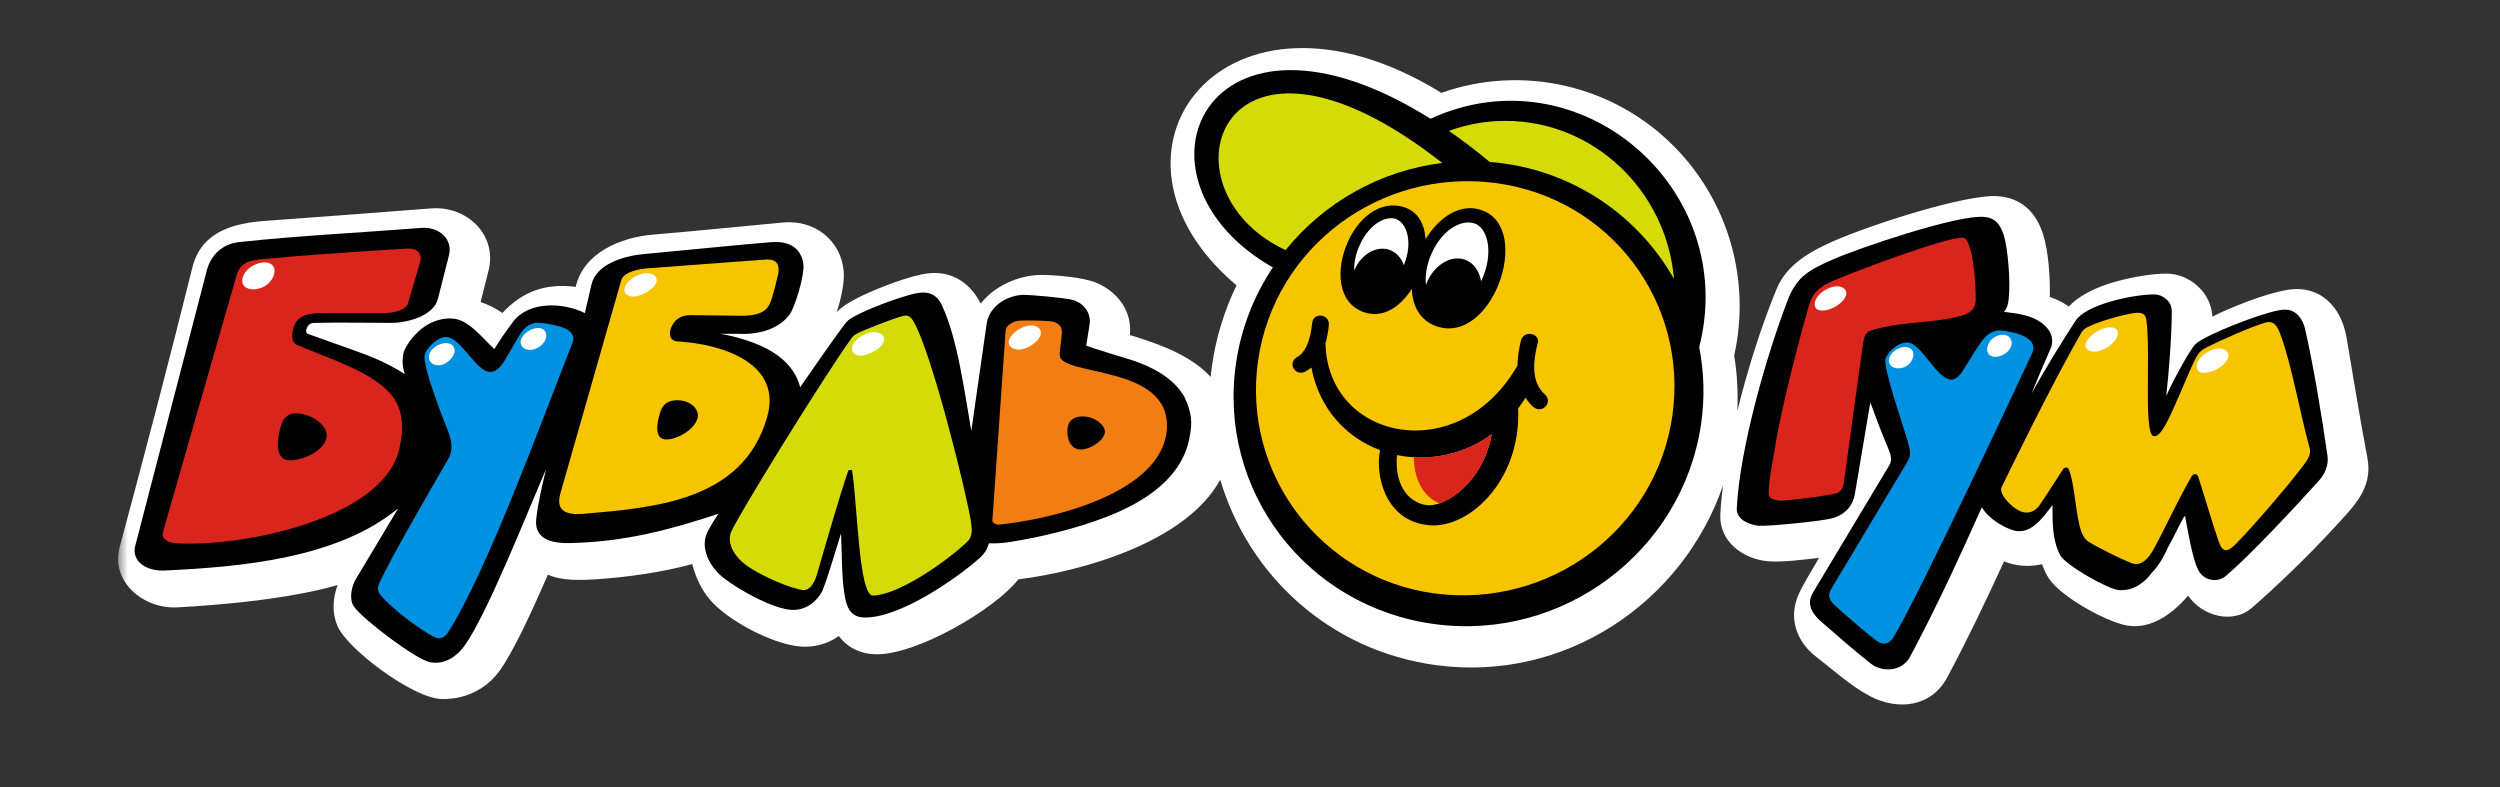
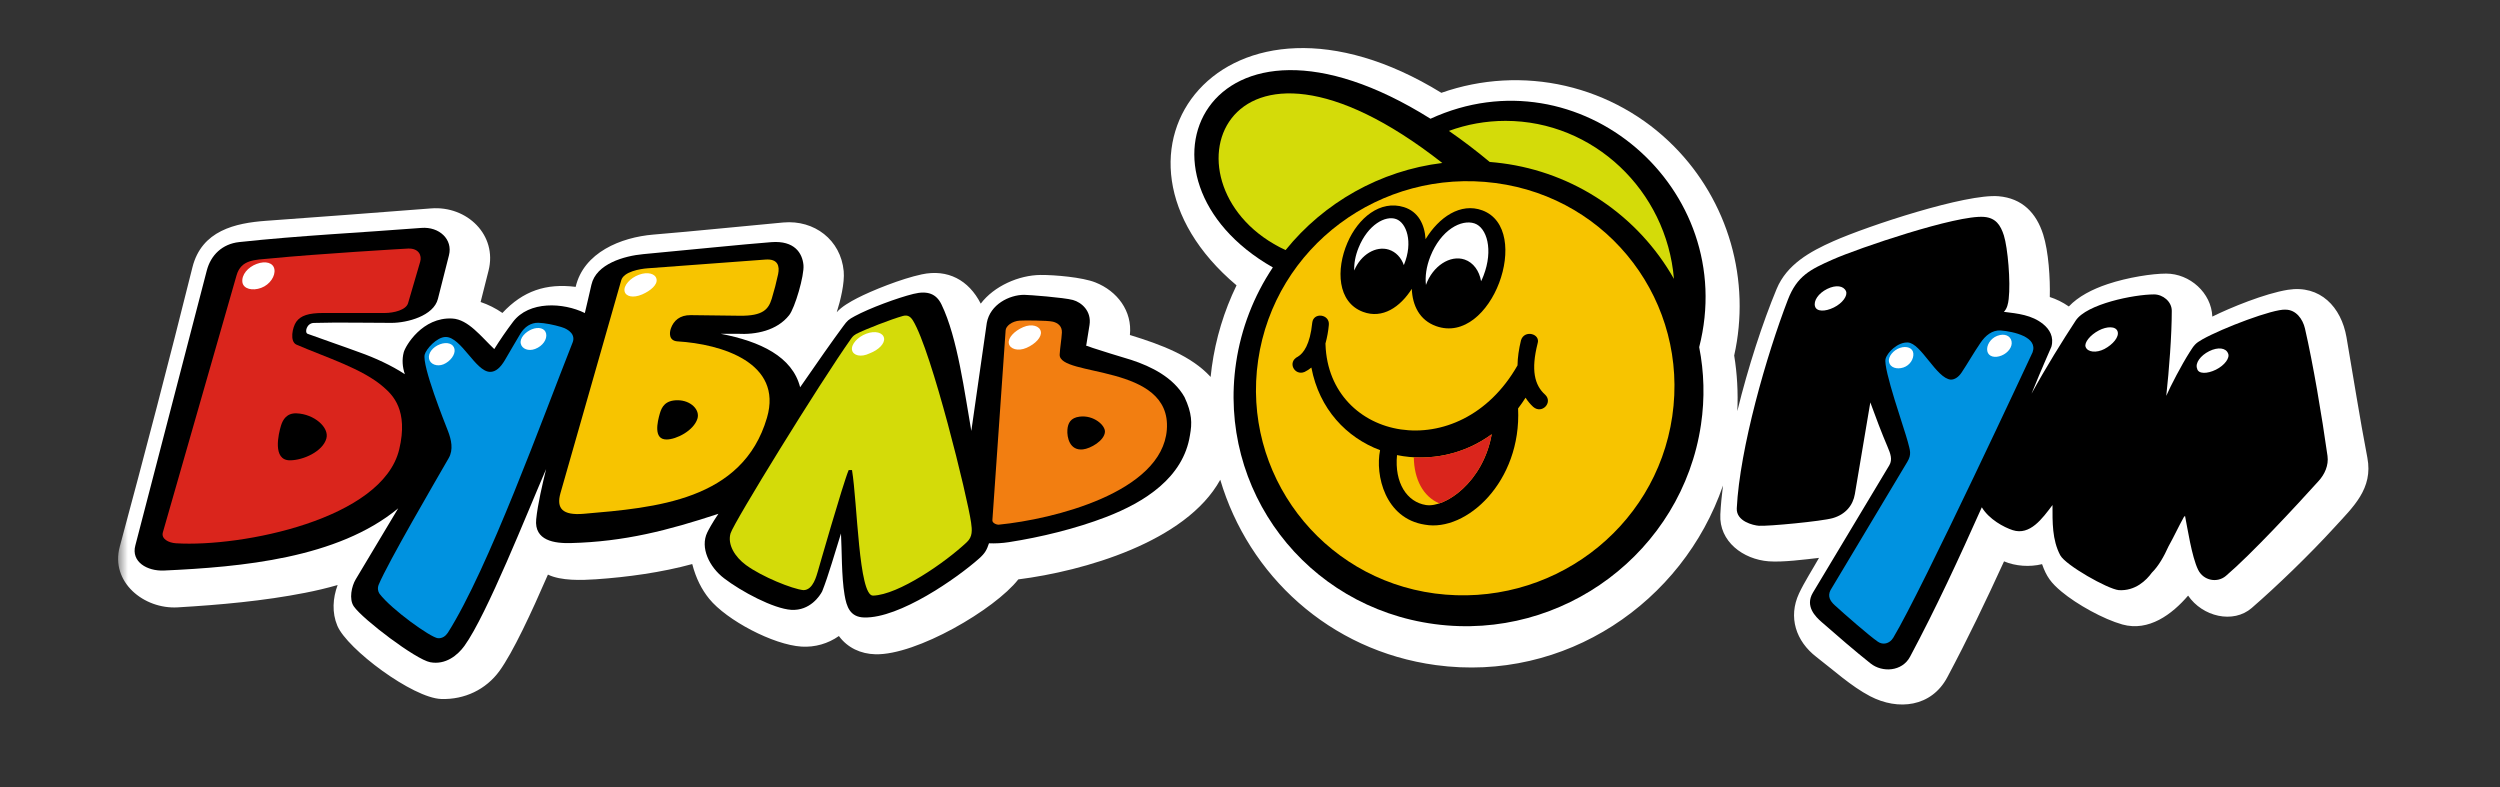
<svg xmlns="http://www.w3.org/2000/svg" width="127" height="40" viewBox="0 0 127 40" fill="none">
  <rect x="0" y="0" width="127" height="40" fill="#333333" stroke="none" />
  <g clip-path="url(#clip0_1160_5168)">
    <mask id="mask0_1160_5168" style="mask-type:luminance" maskUnits="userSpaceOnUse" x="6" y="-1" width="115" height="42">
      <path d="M6 -0.721H121V40.721H6V-0.721Z" fill="white" />
    </mask>
    <g mask="url(#mask0_1160_5168)">
      <path fill-rule="evenodd" clip-rule="evenodd" d="M103.794 11.915C104.067 12.774 104.155 14.153 104.129 15.088C104.452 15.193 104.774 15.345 105.097 15.569C105.567 15.067 106.285 14.694 107.062 14.434C108.103 14.086 109.341 13.899 110.04 13.899C111.244 13.899 112.339 14.879 112.386 16.083C113.309 15.625 115.056 14.91 116.222 14.722C117.865 14.46 118.936 15.597 119.202 17.133C119.553 19.159 119.867 21.197 120.262 23.252C120.564 24.825 119.539 25.751 118.59 26.791C117.306 28.198 115.629 29.81 114.388 30.885C113.447 31.701 111.889 31.33 111.156 30.257C110.342 31.206 109.159 32.096 107.817 31.724C106.852 31.453 105.508 30.707 104.725 30.054C104.194 29.611 103.96 29.294 103.737 28.659C103.115 28.813 102.392 28.765 101.805 28.517C100.897 30.501 99.95 32.48 98.923 34.405C98.117 35.918 96.427 36.111 95.002 35.368C94.037 34.863 93.14 34.04 92.272 33.373C91.234 32.575 90.828 31.353 91.392 30.144C91.66 29.572 92.089 28.903 92.406 28.34C91.658 28.425 90.568 28.569 89.85 28.515C88.555 28.417 87.323 27.509 87.393 26.132C87.416 25.669 87.463 25.175 87.528 24.663C85.484 30.614 79.498 34.678 72.942 33.787C67.523 33.051 63.427 29.215 61.989 24.372C60.249 27.535 55.035 29.014 51.73 29.433C50.537 30.957 46.558 33.288 44.472 33.237C43.729 33.219 43.055 32.91 42.616 32.31C42.063 32.7 41.395 32.889 40.72 32.848C39.282 32.758 36.913 31.508 36.026 30.417C35.644 29.946 35.353 29.377 35.166 28.654C33.618 29.078 31.866 29.32 30.274 29.428C29.554 29.477 28.495 29.513 27.835 29.189C26.98 31.16 26.061 33.129 25.378 34.078C24.688 35.031 23.598 35.545 22.42 35.509C20.97 35.465 17.636 32.975 17.137 31.788C16.856 31.122 16.905 30.383 17.152 29.719C16.601 29.878 16.047 30.008 15.498 30.115C13.405 30.527 11.171 30.728 9.026 30.854C7.302 30.954 5.603 29.562 6.082 27.779C7.354 23.064 8.594 18.322 9.775 13.582C10.243 11.709 11.954 11.33 13.514 11.217C16.307 11.014 19.105 10.806 21.898 10.587C23.726 10.443 25.276 11.943 24.818 13.749L24.415 15.342C24.809 15.475 25.182 15.662 25.523 15.898C26.569 14.773 27.747 14.385 29.244 14.573C29.65 12.826 31.541 12.054 33.192 11.917C35.267 11.747 37.852 11.477 39.794 11.302C41.37 11.161 42.712 12.19 42.86 13.773C42.915 14.375 42.694 15.273 42.507 15.862C42.754 15.574 43.206 15.322 43.539 15.149C44.275 14.768 45.786 14.158 46.828 13.937C48.144 13.657 49.211 14.225 49.822 15.425C50.495 14.534 51.756 13.976 52.861 13.968C53.577 13.963 54.981 14.084 55.644 14.346C56.759 14.787 57.527 15.803 57.399 17.018C58.978 17.504 60.517 18.073 61.5 19.148C61.519 18.978 61.537 18.808 61.56 18.639C61.758 17.2 62.182 15.802 62.816 14.495C54.838 7.777 62.231 -2.043 73.221 4.715C75.247 4.003 77.434 3.881 79.527 4.363C81.62 4.846 83.533 5.912 85.044 7.44C86.402 8.812 87.392 10.504 87.926 12.36C88.459 14.215 88.518 16.175 88.097 18.06C88.248 18.986 88.3 19.941 88.256 20.885C88.808 18.634 89.546 16.379 90.253 14.678C90.771 13.43 91.954 12.777 93.132 12.254C94.921 11.462 99.885 9.83 101.527 9.969C102.73 10.072 103.445 10.816 103.794 11.915Z" fill="white" />
      <path fill-rule="evenodd" clip-rule="evenodd" d="M86.319 17.635C86.568 18.898 86.61 20.223 86.41 21.572C85.455 28.021 79.397 32.573 72.89 31.706C66.327 30.838 61.838 24.876 62.793 18.427C63.05 16.695 63.688 15.041 64.66 13.585C56.721 9.069 61.271 -1.114 72.669 6.032C80.236 2.556 88.384 9.571 86.319 17.635Z" fill="black" />
      <path fill-rule="evenodd" clip-rule="evenodd" d="M76.481 6.14C75.475 6.14 74.504 6.32 73.605 6.65C74.319 7.144 75.01 7.671 75.677 8.227C75.89 8.244 76.103 8.267 76.314 8.294C78.123 8.53 79.852 9.183 81.366 10.202C82.879 11.221 84.136 12.578 85.036 14.166C84.665 9.684 80.951 6.14 76.481 6.14ZM65.307 12.705C67.257 10.291 70.112 8.665 73.269 8.279C61.976 -0.571 58.663 9.612 65.307 12.705Z" fill="#D4DB09" />
      <path fill-rule="evenodd" clip-rule="evenodd" d="M75.975 9.298C70.139 8.531 64.754 12.535 63.914 18.296C63.071 24.058 67.112 29.38 72.89 30.149C78.726 30.916 84.111 26.912 84.951 21.15C85.794 15.388 81.81 10.067 75.975 9.298Z" fill="#F7C400" />
      <path fill-rule="evenodd" clip-rule="evenodd" d="M65.934 18.117C66.215 17.949 66.55 17.506 66.662 16.397C66.719 15.844 67.56 15.954 67.505 16.508C67.476 16.827 67.418 17.143 67.333 17.452C67.335 17.47 67.336 17.488 67.336 17.506C67.502 22.406 74.139 23.749 77.09 18.561C77.095 18.16 77.158 17.73 77.267 17.285C77.436 16.732 78.276 16.953 78.109 17.452C77.774 18.783 77.94 19.56 78.502 20.059C78.895 20.447 78.333 21.057 77.886 20.669C77.737 20.532 77.606 20.375 77.499 20.203C77.376 20.394 77.251 20.576 77.119 20.749C77.298 24.472 74.485 27.035 72.388 26.654C70.358 26.346 69.851 24.13 70.108 22.869C68.407 22.231 67.021 20.789 66.618 18.672C66.513 18.759 66.397 18.833 66.275 18.893C65.765 19.112 65.372 18.392 65.934 18.117Z" fill="black" />
      <path fill-rule="evenodd" clip-rule="evenodd" d="M72.44 25.656C73.407 25.808 75.345 24.498 75.779 22.059C75.095 22.562 74.314 22.916 73.486 23.099C72.657 23.281 71.799 23.288 70.968 23.119C70.833 24.534 71.475 25.505 72.44 25.656Z" fill="#F7C400" />
      <path fill-rule="evenodd" clip-rule="evenodd" d="M71.821 23.229C71.837 24.341 72.289 25.224 73.121 25.573C74.125 25.236 75.433 24.009 75.781 22.059C74.637 22.897 73.237 23.311 71.821 23.229Z" fill="#DA251C" />
      <path fill-rule="evenodd" clip-rule="evenodd" d="M75.303 10.687C77.89 11.647 75.779 17.586 72.947 16.565C72.12 16.266 71.753 15.53 71.719 14.673C71.129 15.602 70.23 16.212 69.244 15.844C67.933 15.355 67.863 13.688 68.451 12.329C68.994 11.068 70.12 10.144 71.322 10.523C72.04 10.749 72.372 11.387 72.419 12.151C73.092 11.04 74.195 10.276 75.303 10.687Z" fill="black" />
      <path fill-rule="evenodd" clip-rule="evenodd" d="M70.927 11.13C70.378 10.929 69.492 11.415 69.021 12.571C68.846 12.998 68.781 13.397 68.795 13.742C69.127 12.928 69.902 12.478 70.55 12.681C70.914 12.797 71.182 13.09 71.314 13.466L71.32 13.456C71.801 12.285 71.444 11.318 70.927 11.13ZM74.911 11.351C74.24 11.122 73.202 11.675 72.667 13.014C72.451 13.554 72.391 14.056 72.438 14.475L72.443 14.462C72.779 13.52 73.668 12.934 74.406 13.186C74.848 13.337 75.15 13.762 75.239 14.287C75.283 14.2 75.322 14.107 75.361 14.009C75.873 12.687 75.529 11.565 74.911 11.351Z" fill="white" />
      <path fill-rule="evenodd" clip-rule="evenodd" d="M60.45 22.108C60.114 24.269 58.138 25.514 56.185 26.266C54.653 26.855 52.874 27.29 51.249 27.542C50.916 27.594 50.552 27.614 50.24 27.599C50.129 27.933 50.042 28.103 49.736 28.375C48.612 29.372 45.697 31.415 43.9 31.368C43.175 31.35 43.005 30.812 42.904 30.221C42.745 29.292 42.769 27.923 42.722 27.099C42.438 27.995 42.09 29.23 41.768 30.038C41.656 30.259 41.152 31.036 40.197 30.98C39.3 30.923 37.662 30.054 36.775 29.372C36.044 28.811 35.548 27.825 35.932 27.043C35.987 26.932 36.156 26.601 36.495 26.101C33.938 26.942 31.722 27.519 28.995 27.588C28.178 27.609 27.13 27.472 27.239 26.379C27.315 25.62 27.557 24.59 27.743 23.829C26.787 26.034 24.738 31.222 23.594 32.809C23.242 33.296 22.628 33.788 21.854 33.641C21.123 33.504 18.431 31.464 17.974 30.805C17.719 30.437 17.862 29.776 18.07 29.431L20.229 25.823C17.152 28.368 12.258 28.803 8.334 28.983C7.476 29.022 6.651 28.54 6.875 27.709L10.503 13.749C10.708 12.957 11.293 12.391 12.149 12.298C15.215 11.966 18.327 11.819 21.406 11.578C22.317 11.506 23.011 12.162 22.808 12.965L22.246 15.182C22.028 16.05 20.686 16.402 19.89 16.402C18.637 16.402 17.176 16.369 15.94 16.405C15.574 16.415 15.461 16.896 15.628 16.958C16.588 17.31 17.368 17.568 18.265 17.9C19.05 18.178 19.893 18.566 20.566 19.009C20.444 18.646 20.413 18.268 20.509 17.9C20.6 17.56 21.464 16.099 22.977 16.181C23.786 16.225 24.439 17.1 25.109 17.733C25.407 17.256 25.725 16.794 26.064 16.346C26.875 15.278 28.617 15.363 29.71 15.903C29.821 15.422 29.939 14.943 30.045 14.462C30.285 13.402 31.717 12.998 32.682 12.91C34.783 12.717 37.828 12.403 39.188 12.301C40.364 12.213 40.759 12.859 40.816 13.464C40.866 13.989 40.379 15.651 40.087 16.014C39.472 16.791 38.406 17.012 37.451 16.956H36.608C38.629 17.344 40.255 18.119 40.647 19.673C41.505 18.428 42.316 17.272 42.839 16.567C43.045 16.287 43.099 16.235 43.424 16.06C44.16 15.661 45.593 15.129 46.402 14.93C47.13 14.75 47.567 14.93 47.827 15.466C48.646 17.146 49.013 20.031 49.343 21.891L50.129 16.402C50.298 15.46 51.28 14.979 52.024 14.977C52.248 14.977 54.042 15.113 54.505 15.239C54.939 15.358 55.459 15.8 55.347 16.513L55.178 17.565C55.236 17.565 55.347 17.622 55.514 17.676C56.018 17.844 56.749 18.065 57.477 18.286C58.486 18.618 59.609 19.174 60.171 20.169C60.561 20.998 60.561 21.498 60.45 22.108Z" fill="black" />
      <path fill-rule="evenodd" clip-rule="evenodd" d="M51.811 16.287C51.988 16.273 53.208 16.271 53.494 16.343C53.736 16.405 53.959 16.565 53.944 16.896C53.923 17.267 53.852 17.635 53.832 18.006C53.762 19.169 59.532 18.451 59.275 21.83C59.03 25.018 53.499 26.381 50.748 26.652C50.623 26.665 50.402 26.567 50.413 26.43L51.086 16.783C51.096 16.565 51.406 16.312 51.811 16.287ZM54.841 21.166C55.556 21.073 56.154 21.605 56.131 21.943C56.099 22.385 55.402 22.789 55.01 22.83C54.339 22.9 54.196 22.218 54.224 21.832C54.248 21.494 54.391 21.222 54.841 21.166Z" fill="#F27E11" />
      <path fill-rule="evenodd" clip-rule="evenodd" d="M20.73 12.627C21.281 12.607 21.438 12.985 21.346 13.294L20.73 15.401C20.629 15.748 20 15.9 19.552 15.9H16.41C15.677 15.9 15.277 16.032 15.053 16.343C14.855 16.618 14.704 17.354 15.063 17.509C16.582 18.165 18.426 18.731 19.494 19.671C19.939 20.062 20.758 20.829 20.28 22.83C19.429 26.384 12.275 27.802 8.947 27.599C8.554 27.576 8.18 27.37 8.273 27.046L12.018 13.984C12.25 13.178 12.952 13.204 13.713 13.132C16.075 12.898 20.618 12.63 20.73 12.627L20.73 12.627ZM15.066 20.998C15.963 21.034 16.736 21.716 16.58 22.274C16.398 22.936 15.402 23.384 14.728 23.384C13.831 23.384 14.143 22.045 14.278 21.61C14.369 21.322 14.562 20.978 15.066 20.998Z" fill="#DA251C" />
      <path fill-rule="evenodd" clip-rule="evenodd" d="M27.351 16.397C27.684 16.407 28.134 16.5 28.5 16.608C28.94 16.737 29.238 17.023 29.09 17.396C27.541 21.307 24.819 28.873 22.751 32.143C22.639 32.31 22.47 32.439 22.246 32.421C21.882 32.39 19.88 30.957 19.279 30.162C19.201 30.056 19.167 29.871 19.238 29.701C19.713 28.564 22.14 24.41 22.795 23.27C23.042 22.841 22.927 22.334 22.753 21.886C22.6 21.492 21.424 18.564 21.576 18.006C21.648 17.733 22.191 17.118 22.642 17.118C23.427 17.118 24.155 18.868 24.886 18.891C25.19 18.901 25.434 18.654 25.645 18.299C25.892 17.885 26.173 17.386 26.438 16.948C26.651 16.601 26.971 16.387 27.351 16.397Z" fill="#0092E0" />
      <path fill-rule="evenodd" clip-rule="evenodd" d="M39.204 15.178C39.038 15.705 38.773 16.052 37.589 16.04L35.093 16.009C34.531 16.001 34.222 16.294 34.084 16.675C33.998 16.91 33.972 17.313 34.42 17.342C36.645 17.476 39.782 18.423 38.962 21.222C37.73 25.434 33.299 25.79 29.65 26.101C28.582 26.191 28.249 25.836 28.472 25.049L31.559 14.238C31.684 13.798 32.516 13.657 32.906 13.629C34.742 13.492 37.561 13.281 38.887 13.186C39.521 13.139 39.612 13.52 39.529 13.925C39.439 14.347 39.33 14.765 39.204 15.178ZM34.419 20.332C35.093 20.332 35.574 20.823 35.428 21.274C35.236 21.876 34.362 22.326 33.858 22.326C33.184 22.326 33.395 21.435 33.522 20.996C33.621 20.661 33.803 20.332 34.419 20.332Z" fill="#F7C400" />
      <path fill-rule="evenodd" clip-rule="evenodd" d="M46.382 16.289C47.329 17.838 49.154 25.275 49.331 26.546C49.383 26.919 49.417 27.259 49.118 27.539C48.028 28.569 45.641 30.221 44.349 30.257C43.62 30.277 43.558 25.555 43.282 23.88H43.113C42.827 24.549 41.543 29.037 41.543 29.037C41.486 29.204 41.319 29.979 40.814 29.979C40.253 29.922 38.708 29.3 37.896 28.705C37.33 28.288 36.948 27.663 37.111 27.097C37.27 26.552 41.618 19.488 43.251 17.182C43.337 17.064 43.423 17.005 43.488 16.968C43.938 16.734 45.3 16.207 45.87 16.05C46.104 15.988 46.25 16.073 46.382 16.289Z" fill="#D4DB09" />
      <path fill-rule="evenodd" clip-rule="evenodd" d="M12.315 14.346C12.258 13.958 12.596 13.569 13.043 13.405C13.493 13.237 13.886 13.348 13.94 13.682C13.997 14.015 13.717 14.459 13.267 14.624C12.822 14.789 12.372 14.678 12.315 14.346ZM26.454 17.45C26.397 17.172 26.687 16.863 27.015 16.729C27.361 16.588 27.689 16.673 27.744 16.951C27.801 17.229 27.582 17.576 27.182 17.728C26.852 17.854 26.509 17.728 26.454 17.45ZM21.796 18.227C21.739 17.949 21.97 17.632 22.353 17.488C22.704 17.355 23.031 17.452 23.088 17.73C23.146 18.008 22.875 18.363 22.527 18.508C22.2 18.639 21.853 18.505 21.796 18.227ZM31.727 14.79C31.67 14.511 32.008 14.123 32.456 13.958C32.905 13.79 33.298 13.902 33.352 14.18C33.41 14.457 33.062 14.766 32.624 14.956C32.165 15.155 31.782 15.068 31.727 14.79ZM43.283 17.781C43.226 17.504 43.564 17.115 44.012 16.951C44.461 16.783 44.854 16.894 44.909 17.172C44.963 17.45 44.628 17.781 44.181 17.949C43.731 18.17 43.338 18.059 43.283 17.781ZM51.249 17.45C51.192 17.172 51.519 16.817 51.977 16.619C52.416 16.428 52.819 16.562 52.874 16.84C52.931 17.118 52.604 17.473 52.146 17.671C51.709 17.862 51.306 17.728 51.249 17.45Z" fill="white" />
      <path fill-rule="evenodd" clip-rule="evenodd" d="M101.797 11.961C101.994 12.589 102.145 14.311 102.041 15.193C102.015 15.417 101.966 15.674 101.797 15.841C102.504 15.929 103.217 15.998 103.791 16.464C104.122 16.732 104.35 17.118 104.21 17.617C104.194 17.671 103.76 18.615 103.201 20C103.929 18.669 104.785 17.293 105.445 16.287C105.999 15.443 108.407 14.956 109.429 14.956C109.869 14.956 110.326 15.316 110.326 15.788C110.326 17.038 110.191 18.788 110.046 20.11C110.266 19.603 110.818 18.546 111.231 17.895C111.458 17.54 111.512 17.447 111.887 17.236C112.901 16.667 115.491 15.684 116.104 15.731C116.638 15.731 116.981 16.207 117.093 16.691C117.506 18.486 117.946 21.096 118.237 23.16C118.304 23.641 118.091 24.099 117.787 24.433C116.617 25.73 114.362 28.16 113.075 29.256C112.636 29.629 111.933 29.498 111.663 28.942C111.338 28.276 111.117 26.783 111 26.207L110.942 26.263C110.662 26.762 110.438 27.261 110.157 27.761C109.934 28.26 109.653 28.759 109.315 29.091C109.034 29.48 108.472 30.033 107.632 29.979C107.07 29.923 104.928 28.711 104.66 28.206C104.244 27.421 104.267 26.518 104.267 25.656C103.75 26.341 103.125 27.215 102.247 26.932C101.794 26.785 101.04 26.379 100.676 25.769C99.506 28.389 98.374 30.844 97.03 33.363C96.625 34.122 95.618 34.173 95.028 33.705C94.245 33.085 93.312 32.277 92.544 31.605C92.217 31.32 91.686 30.792 92.095 30.108L95.977 23.636C96.151 23.345 96.029 23.031 95.899 22.725C95.574 21.961 95.29 21.204 95.012 20.442L94.227 25.1C94.133 25.663 93.759 26.132 93.106 26.32C92.544 26.482 89.798 26.742 89.348 26.709C89.07 26.688 88.194 26.487 88.228 25.821C88.379 22.779 89.744 18.031 90.823 15.229C91.288 14.022 91.949 13.693 93.109 13.181C94.386 12.615 99.412 10.903 100.795 11.019C101.391 11.071 101.63 11.441 101.797 11.961Z" fill="black" />
      <path fill-rule="evenodd" clip-rule="evenodd" d="M101.627 16.786C102.301 16.843 103.534 17.118 103.256 17.895C103.256 17.895 97.638 29.966 96.18 32.393C95.984 32.717 95.646 32.771 95.399 32.601C94.96 32.303 93.683 31.183 93.205 30.746C92.968 30.53 92.833 30.291 92.989 29.981L96.889 23.466C97.126 23.07 97.025 22.874 96.916 22.442C96.759 21.83 95.654 18.723 95.787 18.229C95.878 17.89 96.411 17.375 96.916 17.398C97.589 17.429 98.374 19.228 99.102 19.285C99.3 19.285 99.493 19.156 99.646 18.929C99.937 18.497 100.262 17.923 100.601 17.427C100.863 17.033 101.209 16.765 101.627 16.786Z" fill="#0092E0" />
-       <path fill-rule="evenodd" clip-rule="evenodd" d="M99.942 12.265C100.263 12.844 100.382 14.573 100.364 15.252C100.348 15.852 99.867 15.993 99.329 16.119C98.289 16.364 96.679 16.379 95.556 16.649C94.791 16.832 94.724 16.845 94.617 17.617L93.663 24.547C93.629 24.797 93.496 24.984 93.327 25.046C92.994 25.167 90.708 25.457 90.409 25.434C90.186 25.416 89.848 25.324 89.848 25.103C89.848 24.325 90.072 23.384 90.183 22.663C90.521 20.51 91.572 16.624 91.889 15.527C92.131 14.689 92.651 14.457 93.457 14.125C94.689 13.618 98.515 12.185 99.584 12.079C99.774 12.059 99.841 12.08 99.942 12.265Z" fill="#DA251C" />
-       <path fill-rule="evenodd" clip-rule="evenodd" d="M109.031 16.23C109.211 17.439 109.039 20.038 109.151 21.356C109.193 21.847 109.273 22.161 109.424 22.161C109.614 22.177 109.811 21.937 110.02 21.557C110.469 20.736 111.031 19.254 111.491 18.296C111.681 17.903 111.834 17.779 112.094 17.645C112.773 17.298 114.404 16.58 115.072 16.39C115.54 16.258 115.696 16.598 115.844 16.989C116.411 18.492 116.851 21.04 117.332 22.771C117.394 22.997 117.296 23.245 117.163 23.438C116.65 24.179 114.588 26.621 113.569 27.645C113.15 28.067 112.903 28.08 112.703 27.493C112.396 26.603 111.863 24.809 111.681 24.248C111.619 24.055 111.439 24.019 111.328 24.212C110.599 25.465 109.936 26.95 109.392 27.921C109.169 28.322 108.784 28.806 108.285 28.61C107.786 28.415 106.615 27.846 106.098 27.519C105.773 27.316 105.664 26.834 105.591 26.477C105.411 25.604 105.352 24.462 105.092 23.839C105.045 23.726 104.889 23.721 104.819 23.821C104.545 24.22 104.057 25.013 103.604 25.671C103.394 25.978 103.034 26.124 102.681 25.99C102.372 25.872 102.01 25.558 101.807 25.259C101.68 25.069 101.618 24.887 101.675 24.763C101.872 24.349 104.194 19.57 105.713 16.935C105.822 16.747 105.882 16.706 106.085 16.6C106.693 16.292 107.96 15.965 108.405 15.903C108.712 15.867 108.979 15.875 109.031 16.23Z" fill="#F7C400" />
      <path fill-rule="evenodd" clip-rule="evenodd" d="M92.204 15.566C92.118 15.28 92.373 14.9 92.82 14.678C93.27 14.457 93.653 14.517 93.775 14.789C93.876 15.015 93.606 15.399 93.159 15.62C92.708 15.841 92.285 15.836 92.204 15.566ZM95.962 18.392C95.904 18.114 96.186 17.782 96.523 17.671C96.859 17.56 97.168 17.674 97.197 17.949C97.226 18.23 97.028 18.559 96.692 18.669C96.354 18.78 96.019 18.669 95.962 18.392ZM100.955 17.838C100.897 17.56 101.108 17.195 101.459 17.061C101.839 16.917 102.132 17.061 102.187 17.339C102.244 17.617 102.01 17.926 101.683 18.06C101.337 18.204 101.012 18.116 100.955 17.838ZM105.947 17.617C105.875 17.401 106.179 17.018 106.621 16.786C107.019 16.575 107.487 16.554 107.576 16.843C107.659 17.113 107.344 17.496 106.902 17.73C106.501 17.939 106.044 17.9 105.947 17.617ZM111.614 18.726C111.502 18.448 111.783 18.06 112.23 17.838C112.68 17.617 113.073 17.671 113.184 17.949C113.296 18.17 113.016 18.559 112.568 18.78C112.118 19.002 111.669 19.002 111.614 18.726Z" fill="white" />
    </g>
  </g>
  <defs>
    <clipPath id="clip0_1160_5168">
      <rect width="127" height="40" fill="white" />
    </clipPath>
  </defs>
</svg>